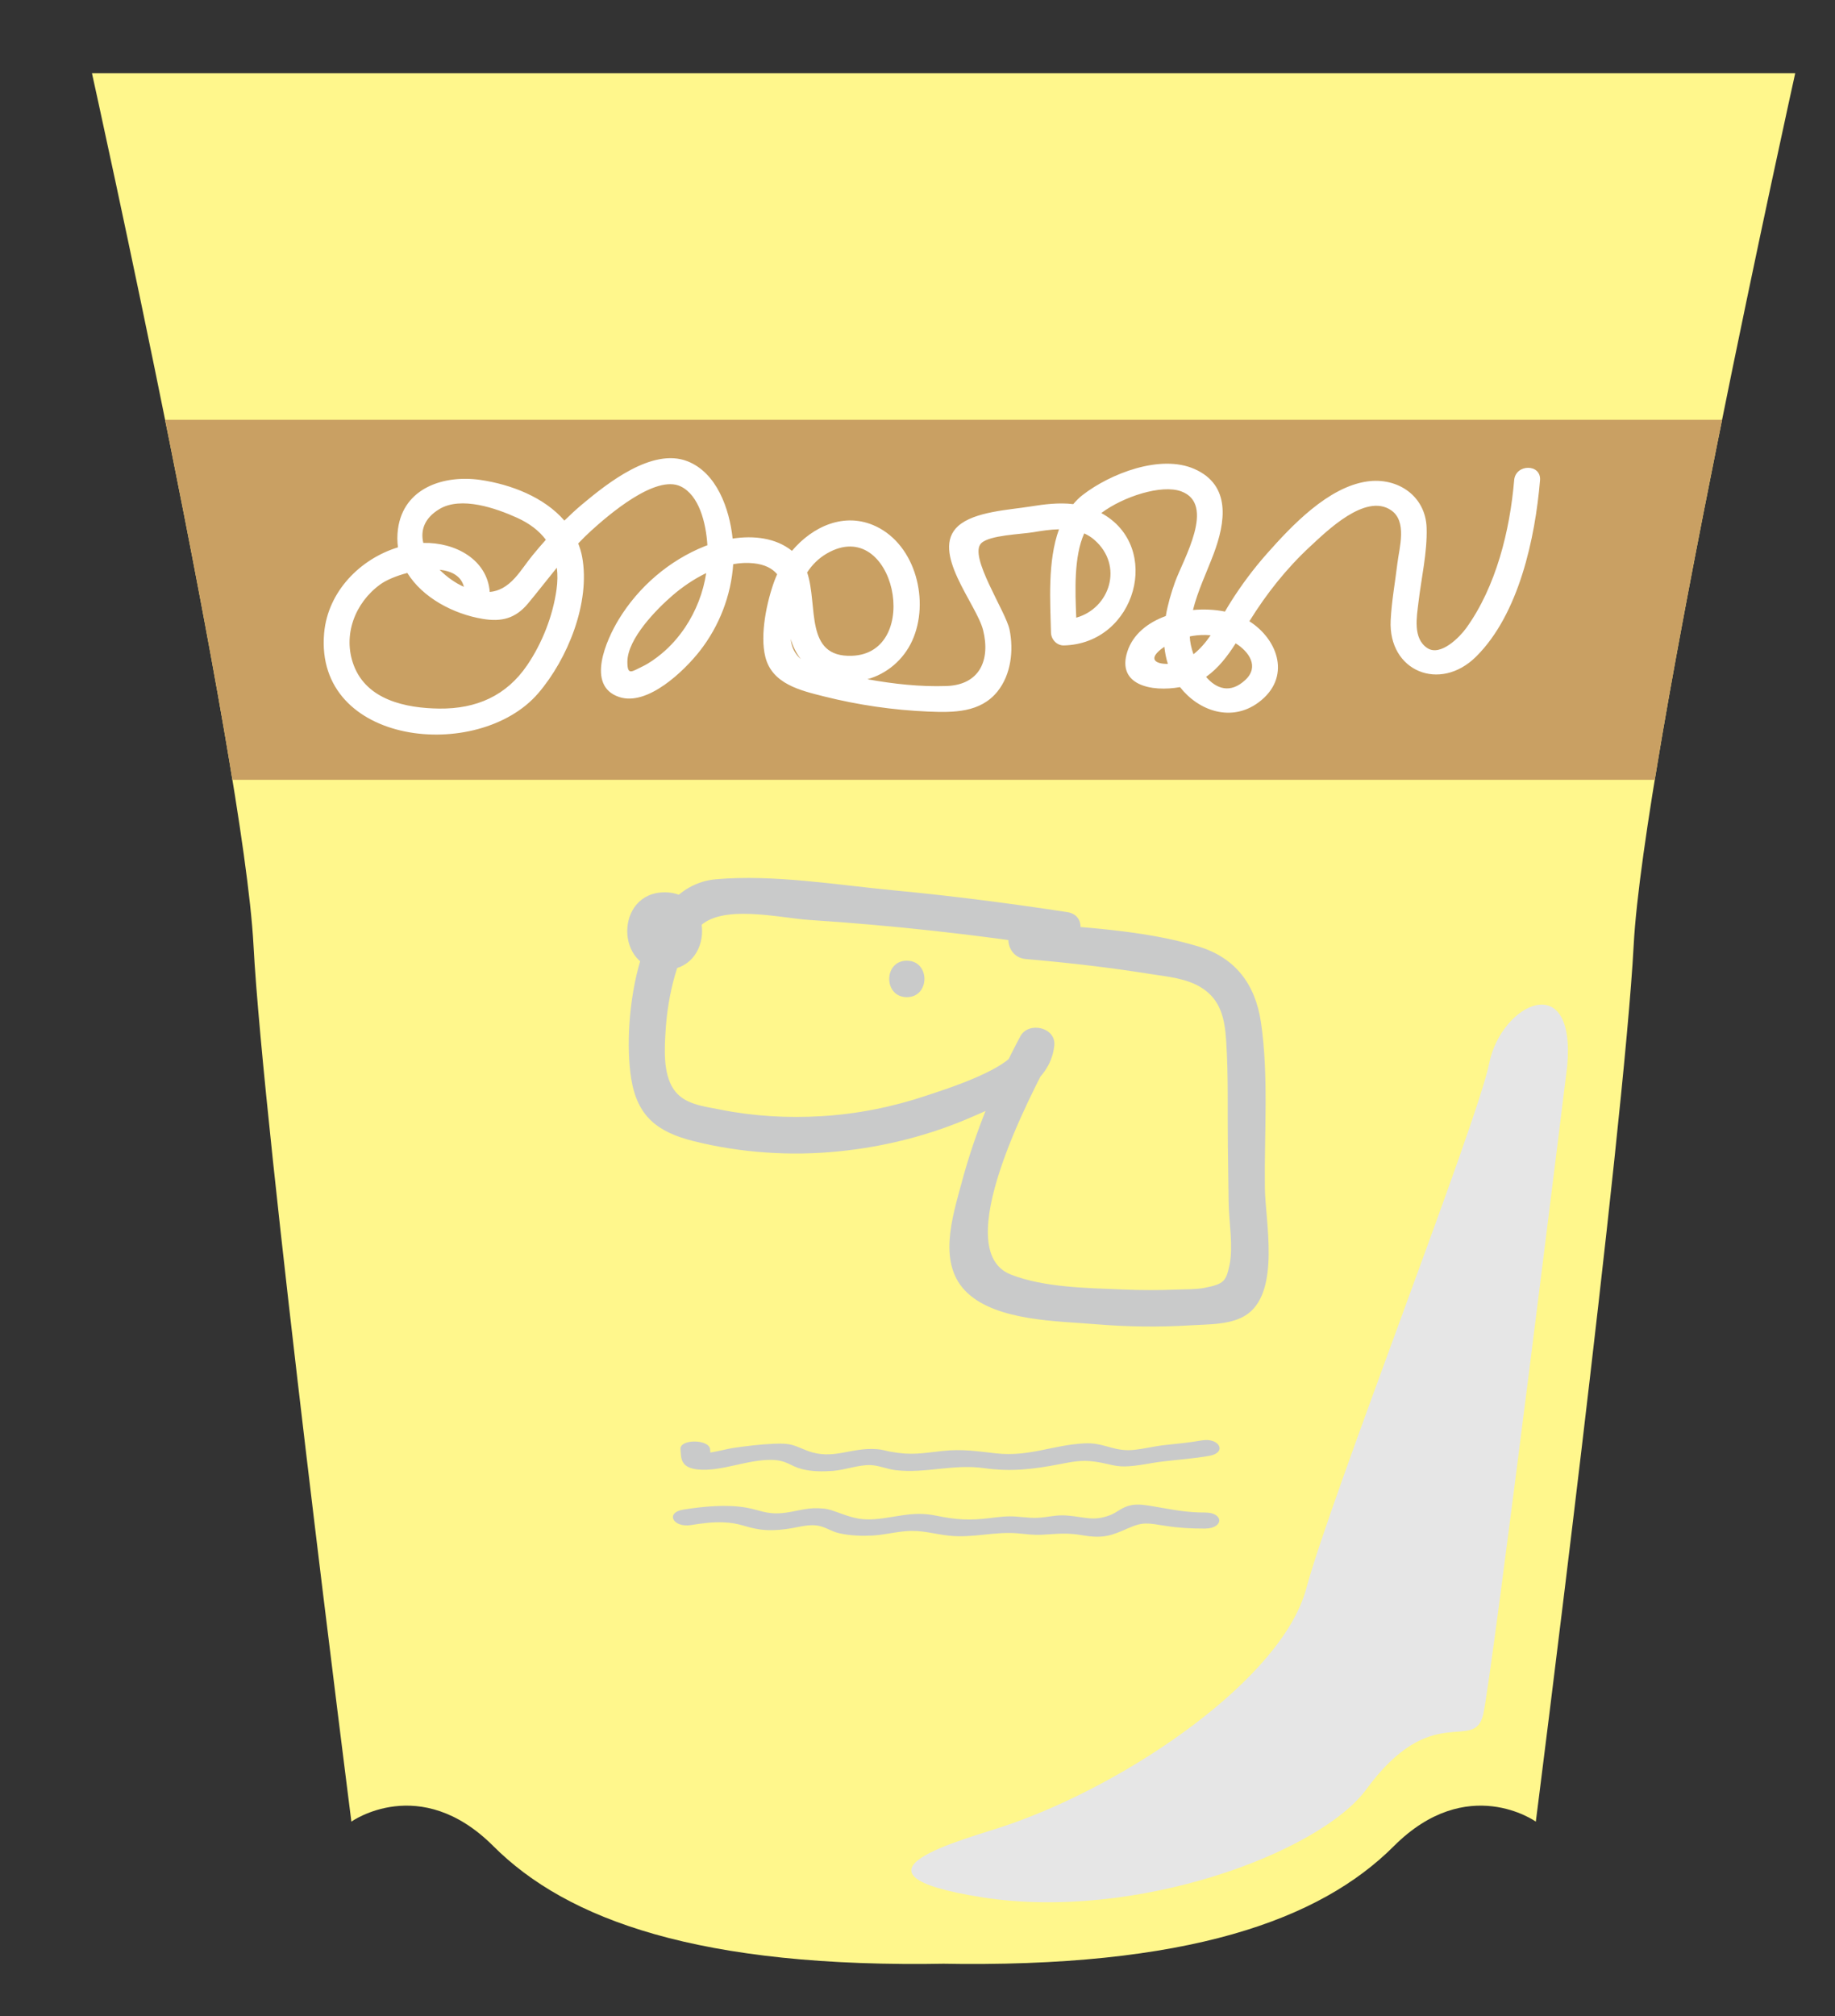
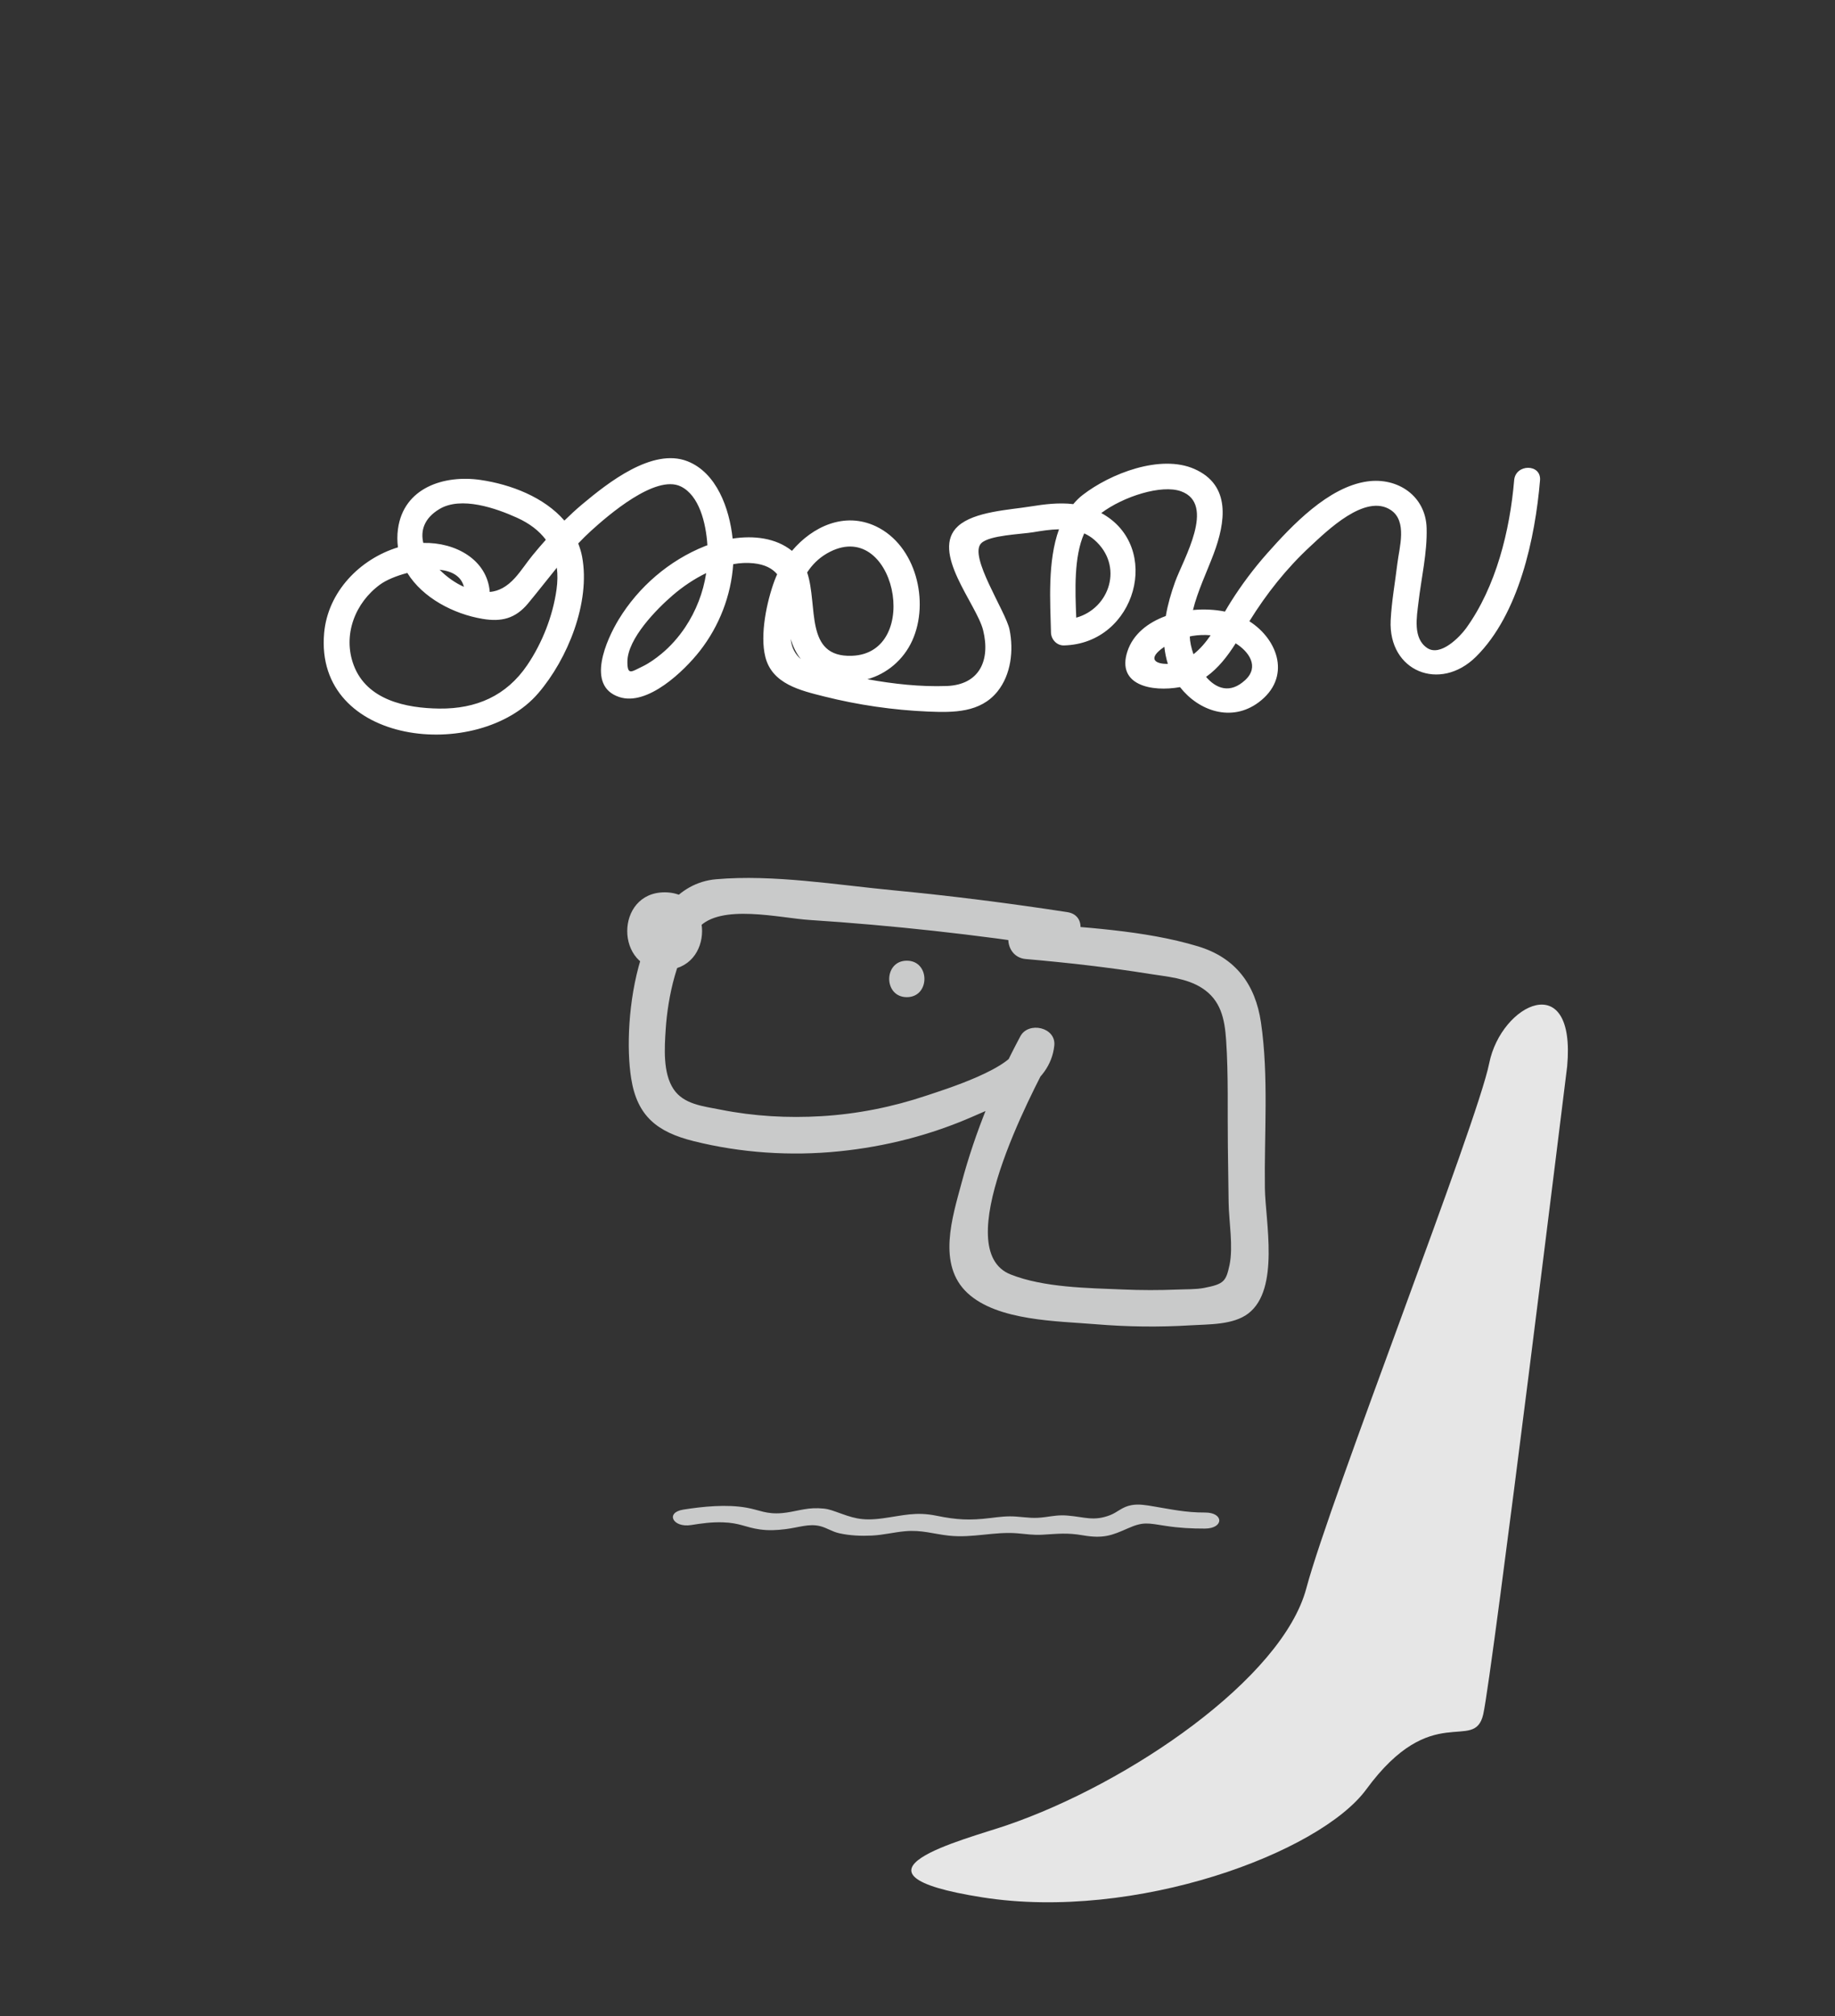
<svg xmlns="http://www.w3.org/2000/svg" version="1.1" x="0px" y="0px" width="51px" height="56px" viewBox="4.039 1.969 51 56" enable-background="new 4.039 1.969 51 56" xml:space="preserve">
  <rect x="4.039" y="1.969" width="51" height="56" fill="#333333" stroke="none" />
  <defs>
</defs>
-   <path fill="#FFF78C" d="M30.128,56.513c6.938,0.136,10.611-1.224,12.651-3.265c2.041-2.04,3.945-0.68,3.945-0.68  s2.448-19.181,2.72-24.35c0.272-5.17,4.489-24.214,4.489-24.214H6.595c0,0,4.217,19.044,4.489,24.214  c0.272,5.169,2.721,24.35,2.721,24.35s1.904-1.36,3.945,0.68c2.041,2.041,5.713,3.4,12.651,3.265H30.128z" />
-   <path fill="#C9A063" d="M51.901,13.63H8.627c0.681,3.366,1.388,7.034,1.871,10h39.533C50.513,20.664,51.22,16.996,51.901,13.63z" />
-   <path fill="#C9CACA" d="M34.177,42.061c-0.872,0.043-1.531,0.379-2.452,0.278c-0.535-0.059-0.938-0.127-1.49-0.067  c-0.566,0.062-0.865,0.128-1.444,0.021c-0.147-0.027-0.217-0.058-0.368-0.07c-0.754-0.062-1.221,0.321-1.958,0.039  c-0.359-0.138-0.406-0.211-0.907-0.191c-0.387,0.016-0.783,0.065-1.156,0.12c-0.109,0.016-0.397,0.088-0.619,0.125  c-0.004-0.03-0.008-0.062-0.009-0.093c-0.029-0.284-0.851-0.286-0.822,0c0.021,0.215-0.025,0.511,0.478,0.563  c0.652,0.068,1.375-0.28,2.056-0.266c0.427,0.009,0.504,0.169,0.843,0.256c0.274,0.07,0.572,0.072,0.866,0.049  c0.323-0.025,0.707-0.168,1.024-0.161c0.244,0.006,0.474,0.114,0.717,0.142c0.842,0.095,1.589-0.177,2.452-0.057  c0.759,0.106,1.375,0.03,2.102-0.11c0.472-0.092,0.688-0.13,1.152-0.042c0.235,0.044,0.394,0.108,0.665,0.104  c0.357-0.007,0.702-0.097,1.047-0.137c0.436-0.051,0.869-0.082,1.295-0.156c0.501-0.088,0.287-0.517-0.218-0.428  c-0.344,0.06-0.684,0.093-1.038,0.13c-0.296,0.031-0.725,0.145-1.015,0.14C34.903,42.24,34.687,42.036,34.177,42.061z" />
  <path fill="#C9CACA" d="M37.529,43.982c-0.536,0.002-0.935-0.088-1.433-0.171c-0.199-0.033-0.406-0.072-0.611-0.034  c-0.262,0.048-0.383,0.197-0.593,0.278c-0.458,0.177-0.71,0.05-1.181,0.012c-0.237-0.02-0.393,0.011-0.615,0.041  c-0.332,0.046-0.482,0.012-0.81-0.013c-0.253-0.02-0.478,0.01-0.723,0.04c-0.575,0.071-0.938,0.05-1.492-0.063  c-0.581-0.118-0.915-0.009-1.497,0.071c-0.613,0.084-0.843-0.019-1.307-0.184c-0.178-0.063-0.259-0.088-0.482-0.096  c-0.372-0.014-0.659,0.104-1.01,0.135c-0.439,0.038-0.626-0.086-0.985-0.15c-0.556-0.1-1.217-0.033-1.76,0.053  c-0.507,0.081-0.291,0.51,0.218,0.429c0.293-0.047,0.566-0.085,0.875-0.076c0.48,0.014,0.63,0.141,1.038,0.198  c0.243,0.034,0.466,0.022,0.708-0.008c0.376-0.047,0.651-0.161,0.967-0.083c0.189,0.048,0.324,0.152,0.533,0.198  c0.29,0.064,0.597,0.078,0.905,0.063c0.321-0.017,0.607-0.092,0.918-0.12c0.463-0.043,0.788,0.076,1.224,0.123  c0.656,0.07,1.257-0.118,1.896-0.066c0.265,0.021,0.436,0.054,0.702,0.039c0.436-0.025,0.681-0.059,1.121,0.017  c0.573,0.099,0.813,0,1.245-0.191c0.436-0.192,0.548-0.149,1.063-0.07c0.36,0.056,0.711,0.075,1.085,0.074  C38.058,44.425,38.059,43.98,37.529,43.982z" />
  <path fill="#FFFFFF" d="M46.122,15.307c-0.118,1.396-0.502,2.959-1.336,4.113c-0.17,0.235-0.707,0.793-1.077,0.551  c-0.41-0.269-0.293-0.872-0.247-1.268c0.079-0.674,0.247-1.389,0.227-2.067c-0.025-0.889-0.802-1.415-1.652-1.294  c-1.082,0.153-2.093,1.224-2.778,1.996c-0.373,0.42-0.712,0.873-1.012,1.348c-0.055,0.087-0.109,0.179-0.163,0.271  c-0.272-0.056-0.58-0.072-0.889-0.044c0.133-0.535,0.383-1.049,0.574-1.557c0.329-0.874,0.493-1.909-0.535-2.361  c-0.943-0.415-2.335,0.127-3.105,0.723c-0.098,0.075-0.183,0.162-0.261,0.254c-0.396-0.048-0.801,0.003-1.194,0.066  c-0.573,0.094-1.556,0.137-2.007,0.544c-0.786,0.71,0.516,2.164,0.696,2.893c0.206,0.832-0.098,1.516-1.014,1.549  c-0.729,0.026-1.479-0.057-2.203-0.188c0.533-0.148,1-0.531,1.246-1.071c0.489-1.075,0.109-2.647-1.01-3.177  c-0.871-0.411-1.76,0.005-2.332,0.682c-0.449-0.362-1.066-0.43-1.649-0.341c-0.089-0.84-0.446-1.831-1.256-2.148  c-0.977-0.383-2.222,0.609-2.919,1.191c-0.174,0.145-0.339,0.299-0.501,0.457c-0.563-0.65-1.485-1.005-2.332-1.129  c-1.011-0.147-2.138,0.215-2.293,1.363c-0.024,0.178-0.022,0.348,0,0.509c-1.065,0.327-1.95,1.24-2.052,2.38  c-0.279,3.134,4.291,3.604,5.95,1.673c0.818-0.952,1.456-2.521,1.22-3.79c-0.024-0.131-0.063-0.253-0.108-0.371  c0.116-0.122,0.235-0.241,0.361-0.355c0.46-0.417,1.784-1.569,2.487-1.229c0.512,0.247,0.702,1.009,0.742,1.634  c-0.023,0.009-0.046,0.017-0.068,0.025c-0.991,0.395-1.846,1.129-2.399,2.04c-0.326,0.537-0.929,1.839,0.016,2.151  c0.789,0.262,1.809-0.729,2.239-1.278c0.539-0.687,0.871-1.54,0.929-2.412c0.188-0.034,0.378-0.045,0.565-0.025  c0.32,0.034,0.524,0.146,0.657,0.305c-0.025,0.057-0.05,0.113-0.071,0.17c-0.217,0.583-0.414,1.508-0.258,2.126  c0.188,0.751,0.973,0.932,1.632,1.098c0.945,0.237,1.917,0.379,2.891,0.42c0.701,0.029,1.452,0.036,1.93-0.559  c0.377-0.47,0.451-1.139,0.335-1.714c-0.102-0.508-1.152-2.051-0.786-2.404c0.23-0.224,1.101-0.247,1.442-0.304  c0.226-0.038,0.473-0.077,0.718-0.082c-0.324,0.889-0.243,2.026-0.223,2.868c0.004,0.19,0.161,0.363,0.359,0.358  c2.011-0.049,2.748-2.751,1.039-3.677c0.615-0.461,1.674-0.8,2.217-0.604c0.98,0.354,0.058,1.896-0.166,2.517  c-0.109,0.304-0.203,0.623-0.258,0.947c-0.496,0.181-0.91,0.502-1.068,0.986c-0.305,0.938,0.677,1.13,1.463,0.989  c0.518,0.662,1.429,0.982,2.181,0.426c0.921-0.682,0.552-1.744-0.253-2.255c0.475-0.766,1.029-1.466,1.692-2.08  c0.461-0.426,1.529-1.48,2.238-1.01c0.466,0.309,0.236,1.044,0.184,1.479c-0.063,0.523-0.161,1.059-0.187,1.585  c-0.069,1.415,1.368,2.003,2.372,1.01c1.194-1.181,1.644-3.299,1.779-4.9C46.878,14.847,46.161,14.849,46.122,15.307z   M16.252,16.109c0.604-0.363,1.576-0.022,2.156,0.241c0.348,0.157,0.615,0.362,0.802,0.612c-0.126,0.142-0.25,0.284-0.369,0.431  c-0.166,0.202-0.313,0.433-0.488,0.627c-0.226,0.249-0.452,0.369-0.702,0.392c-0.07-0.895-0.949-1.383-1.847-1.362  C15.723,16.709,15.825,16.365,16.252,16.109z M16.257,17.795c0.333,0.035,0.6,0.173,0.675,0.474  C16.703,18.169,16.46,18,16.257,17.795z M19.506,18.348c-0.103,0.734-0.398,1.484-0.815,2.098c-0.581,0.854-1.419,1.216-2.442,1.205  c-0.925-0.011-2.015-0.235-2.379-1.204c-0.313-0.833,0.034-1.735,0.736-2.244c0.164-0.119,0.443-0.239,0.754-0.319  c0.428,0.692,1.284,1.14,2.09,1.275c0.526,0.089,0.914-0.008,1.263-0.426c0.275-0.33,0.534-0.667,0.802-0.995  C19.539,17.927,19.537,18.129,19.506,18.348z M23.082,19.394c-0.185,0.275-0.407,0.528-0.664,0.739  c-0.158,0.13-0.34,0.261-0.527,0.35c-0.296,0.141-0.416,0.261-0.415-0.132c0.002-0.643,0.818-1.468,1.263-1.85  c0.267-0.229,0.584-0.448,0.927-0.613C23.585,18.424,23.383,18.943,23.082,19.394z M27.02,17.343  c1.881-1.088,2.686,2.773,0.694,2.842c-1.326,0.046-0.933-1.393-1.242-2.316C26.61,17.658,26.789,17.477,27.02,17.343z   M26.016,19.716c0.06,0.209,0.153,0.397,0.281,0.561C26.142,20.144,26.038,19.964,26.016,19.716z M33.951,19.126  c-0.031-0.756-0.068-1.691,0.221-2.341c0.099,0.044,0.193,0.102,0.28,0.177C35.277,17.678,34.886,18.866,33.951,19.126z   M37.686,19.615c-0.138,0.199-0.292,0.383-0.477,0.527c-0.062-0.175-0.098-0.348-0.103-0.493c0.022-0.004,0.044-0.011,0.067-0.015  C37.345,19.606,37.517,19.599,37.686,19.615z M36.385,19.945c0.005-0.003,0.01-0.005,0.015-0.009  c0.017,0.159,0.048,0.317,0.097,0.473C36.159,20.418,35.91,20.274,36.385,19.945z M38.648,20.858  c-0.419,0.39-0.807,0.241-1.089-0.087c0.343-0.244,0.598-0.578,0.823-0.932C38.75,20.068,39.048,20.487,38.648,20.858z" />
  <path fill="#C9CACA" d="M33.703,27.305c-1.598-0.245-3.202-0.45-4.812-0.604c-1.593-0.151-3.355-0.449-4.953-0.309  c-2.167,0.191-2.619,3.872-2.357,5.531c0.167,1.055,0.728,1.491,1.736,1.743c1.313,0.328,2.697,0.42,4.042,0.283  c1.29-0.13,2.547-0.451,3.734-0.973c0.908-0.398,2.131-0.854,2.248-1.965c0.053-0.508-0.718-0.68-0.944-0.256  c-0.69,1.293-1.252,2.649-1.632,4.067c-0.256,0.955-0.688,2.276,0.166,3.066c0.837,0.775,2.496,0.775,3.563,0.864  c0.878,0.073,1.762,0.084,2.642,0.03c0.503-0.031,1.174-0.007,1.596-0.328c0.882-0.672,0.475-2.567,0.462-3.477  c-0.021-1.509,0.11-3.113-0.109-4.607c-0.155-1.06-0.71-1.801-1.749-2.114c-1.503-0.455-3.231-0.526-4.788-0.662  c-0.649-0.056-0.646,0.958,0,1.014c1.149,0.1,2.296,0.229,3.436,0.412c0.493,0.078,1.033,0.118,1.461,0.393  c0.526,0.337,0.632,0.86,0.672,1.453c0.066,0.978,0.035,1.969,0.048,2.948c0.007,0.518,0.014,1.034,0.021,1.552  c0.007,0.532,0.134,1.229,0.024,1.746c-0.097,0.45-0.156,0.524-0.697,0.63c-0.24,0.047-0.511,0.036-0.754,0.047  c-0.503,0.02-1.008,0.02-1.511-0.002c-0.981-0.041-2.194-0.052-3.119-0.417c-1.725-0.679,0.549-4.99,1.144-6.104  c-0.315-0.086-0.63-0.171-0.944-0.256c-0.065,0.62-2.083,1.237-2.543,1.392c-0.942,0.316-1.924,0.512-2.917,0.571  c-0.937,0.056-1.88,0.003-2.802-0.181c-0.492-0.098-1.024-0.146-1.308-0.57c-0.299-0.448-0.252-1.143-0.218-1.666  c0.057-0.875,0.311-2.134,0.909-2.812c0.605-0.687,2.269-0.273,3.091-0.221c2.308,0.15,4.606,0.405,6.892,0.755  C34.072,28.38,34.347,27.403,33.703,27.305L33.703,27.305z" />
  <path fill="#C9CACA" d="M29.242,29.667c0.652,0,0.653-1.013,0-1.013C28.59,28.654,28.589,29.667,29.242,29.667L29.242,29.667z" />
  <path fill="#C9CACA" d="M22.512,28.908c1.385,0,1.388-2.153,0-2.153C21.126,26.755,21.124,28.908,22.512,28.908L22.512,28.908z" />
  <path fill="#E6E6E6" d="M47.595,31.589c0,0-2.083,16.916-2.333,18c-0.25,1.083-1.417-0.417-3.25,2.083  c-1.294,1.764-6.417,3.667-10.667,3s-0.505-1.6,0.667-2c3.417-1.167,7.667-4.083,8.333-6.583c0.667-2.5,4.75-12.917,5.083-14.584  C45.762,29.839,47.845,28.839,47.595,31.589z" />
  <rect id="_x3C_スライス_x3E__4_" x="4.432" y="1.865" fill="none" width="51" height="56" />
  <path display="none" d="M2.668,55.462c0-1.724,0.651-2.731,1.744-2.731c1.114,0,1.674,1.078,1.674,2.675  c0,1.786-0.645,2.76-1.73,2.76C3.256,58.165,2.668,57.079,2.668,55.462z M5.266,55.434c0-1.254-0.266-2.06-0.882-2.06  c-0.532,0-0.896,0.743-0.896,2.06c0,1.31,0.322,2.08,0.882,2.08C5.056,57.514,5.266,56.526,5.266,55.434z" />
  <path display="none" d="M6.581,55.672h1.926v0.581H6.581V55.672z" />
  <path display="none" d="M9.829,55.182c0.245-0.309,0.638-0.547,1.149-0.547c0.847,0,1.463,0.638,1.463,1.674  c0,0.98-0.623,1.856-1.667,1.856c-1.121,0-1.779-0.918-1.779-2.228c0-1.029,0.343-1.849,0.848-2.381  c0.546-0.574,1.373-0.819,2.115-0.819l0.007,0.644c-1.499,0-2.038,1.023-2.15,1.801H9.829z M11.629,56.357  c0-0.686-0.351-1.141-0.904-1.141c-0.469,0-0.924,0.44-0.924,0.917c0.014,0.826,0.357,1.422,0.974,1.422  C11.307,57.556,11.629,57.052,11.629,56.357z" />
-   <path display="none" d="M14.457,58.088v-4.531h-0.014l-0.889,0.49l-0.182-0.596l1.19-0.637h0.687v5.273H14.457z" />
  <rect x="0.5" y="0.5" fill="none" stroke="#DCDDDD" stroke-miterlimit="10" width="59.528" height="59.527" />
</svg>